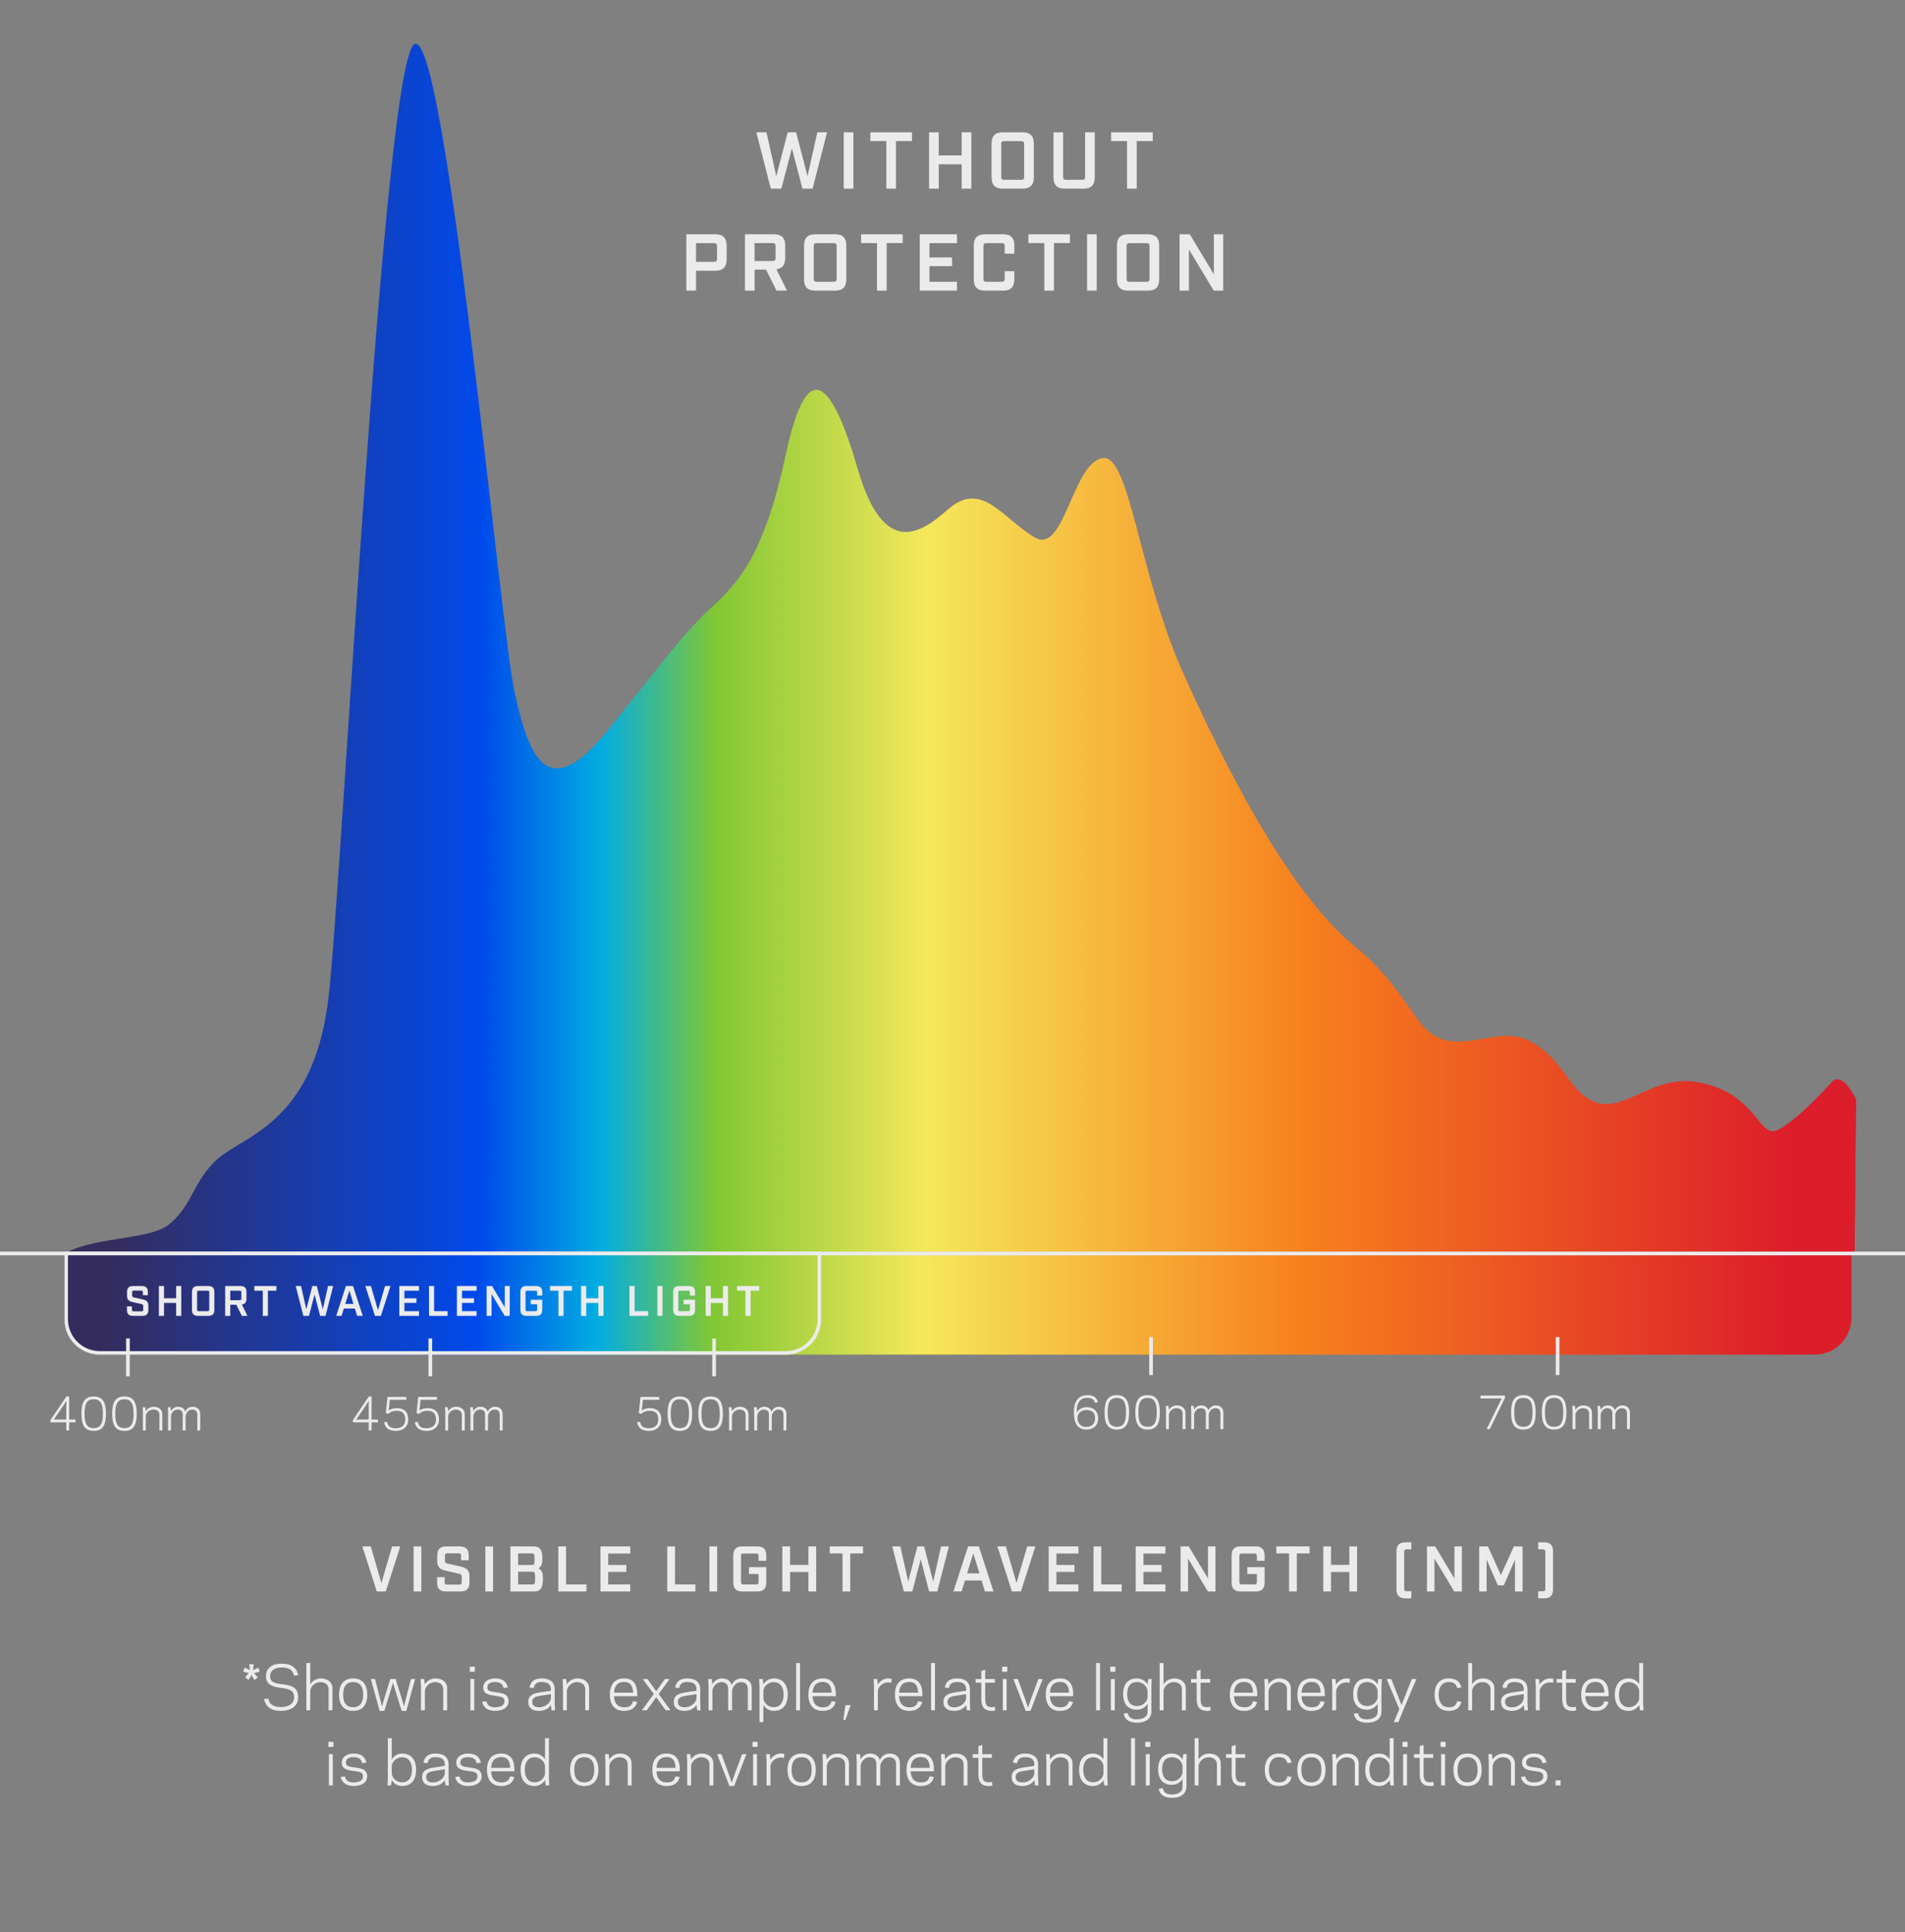
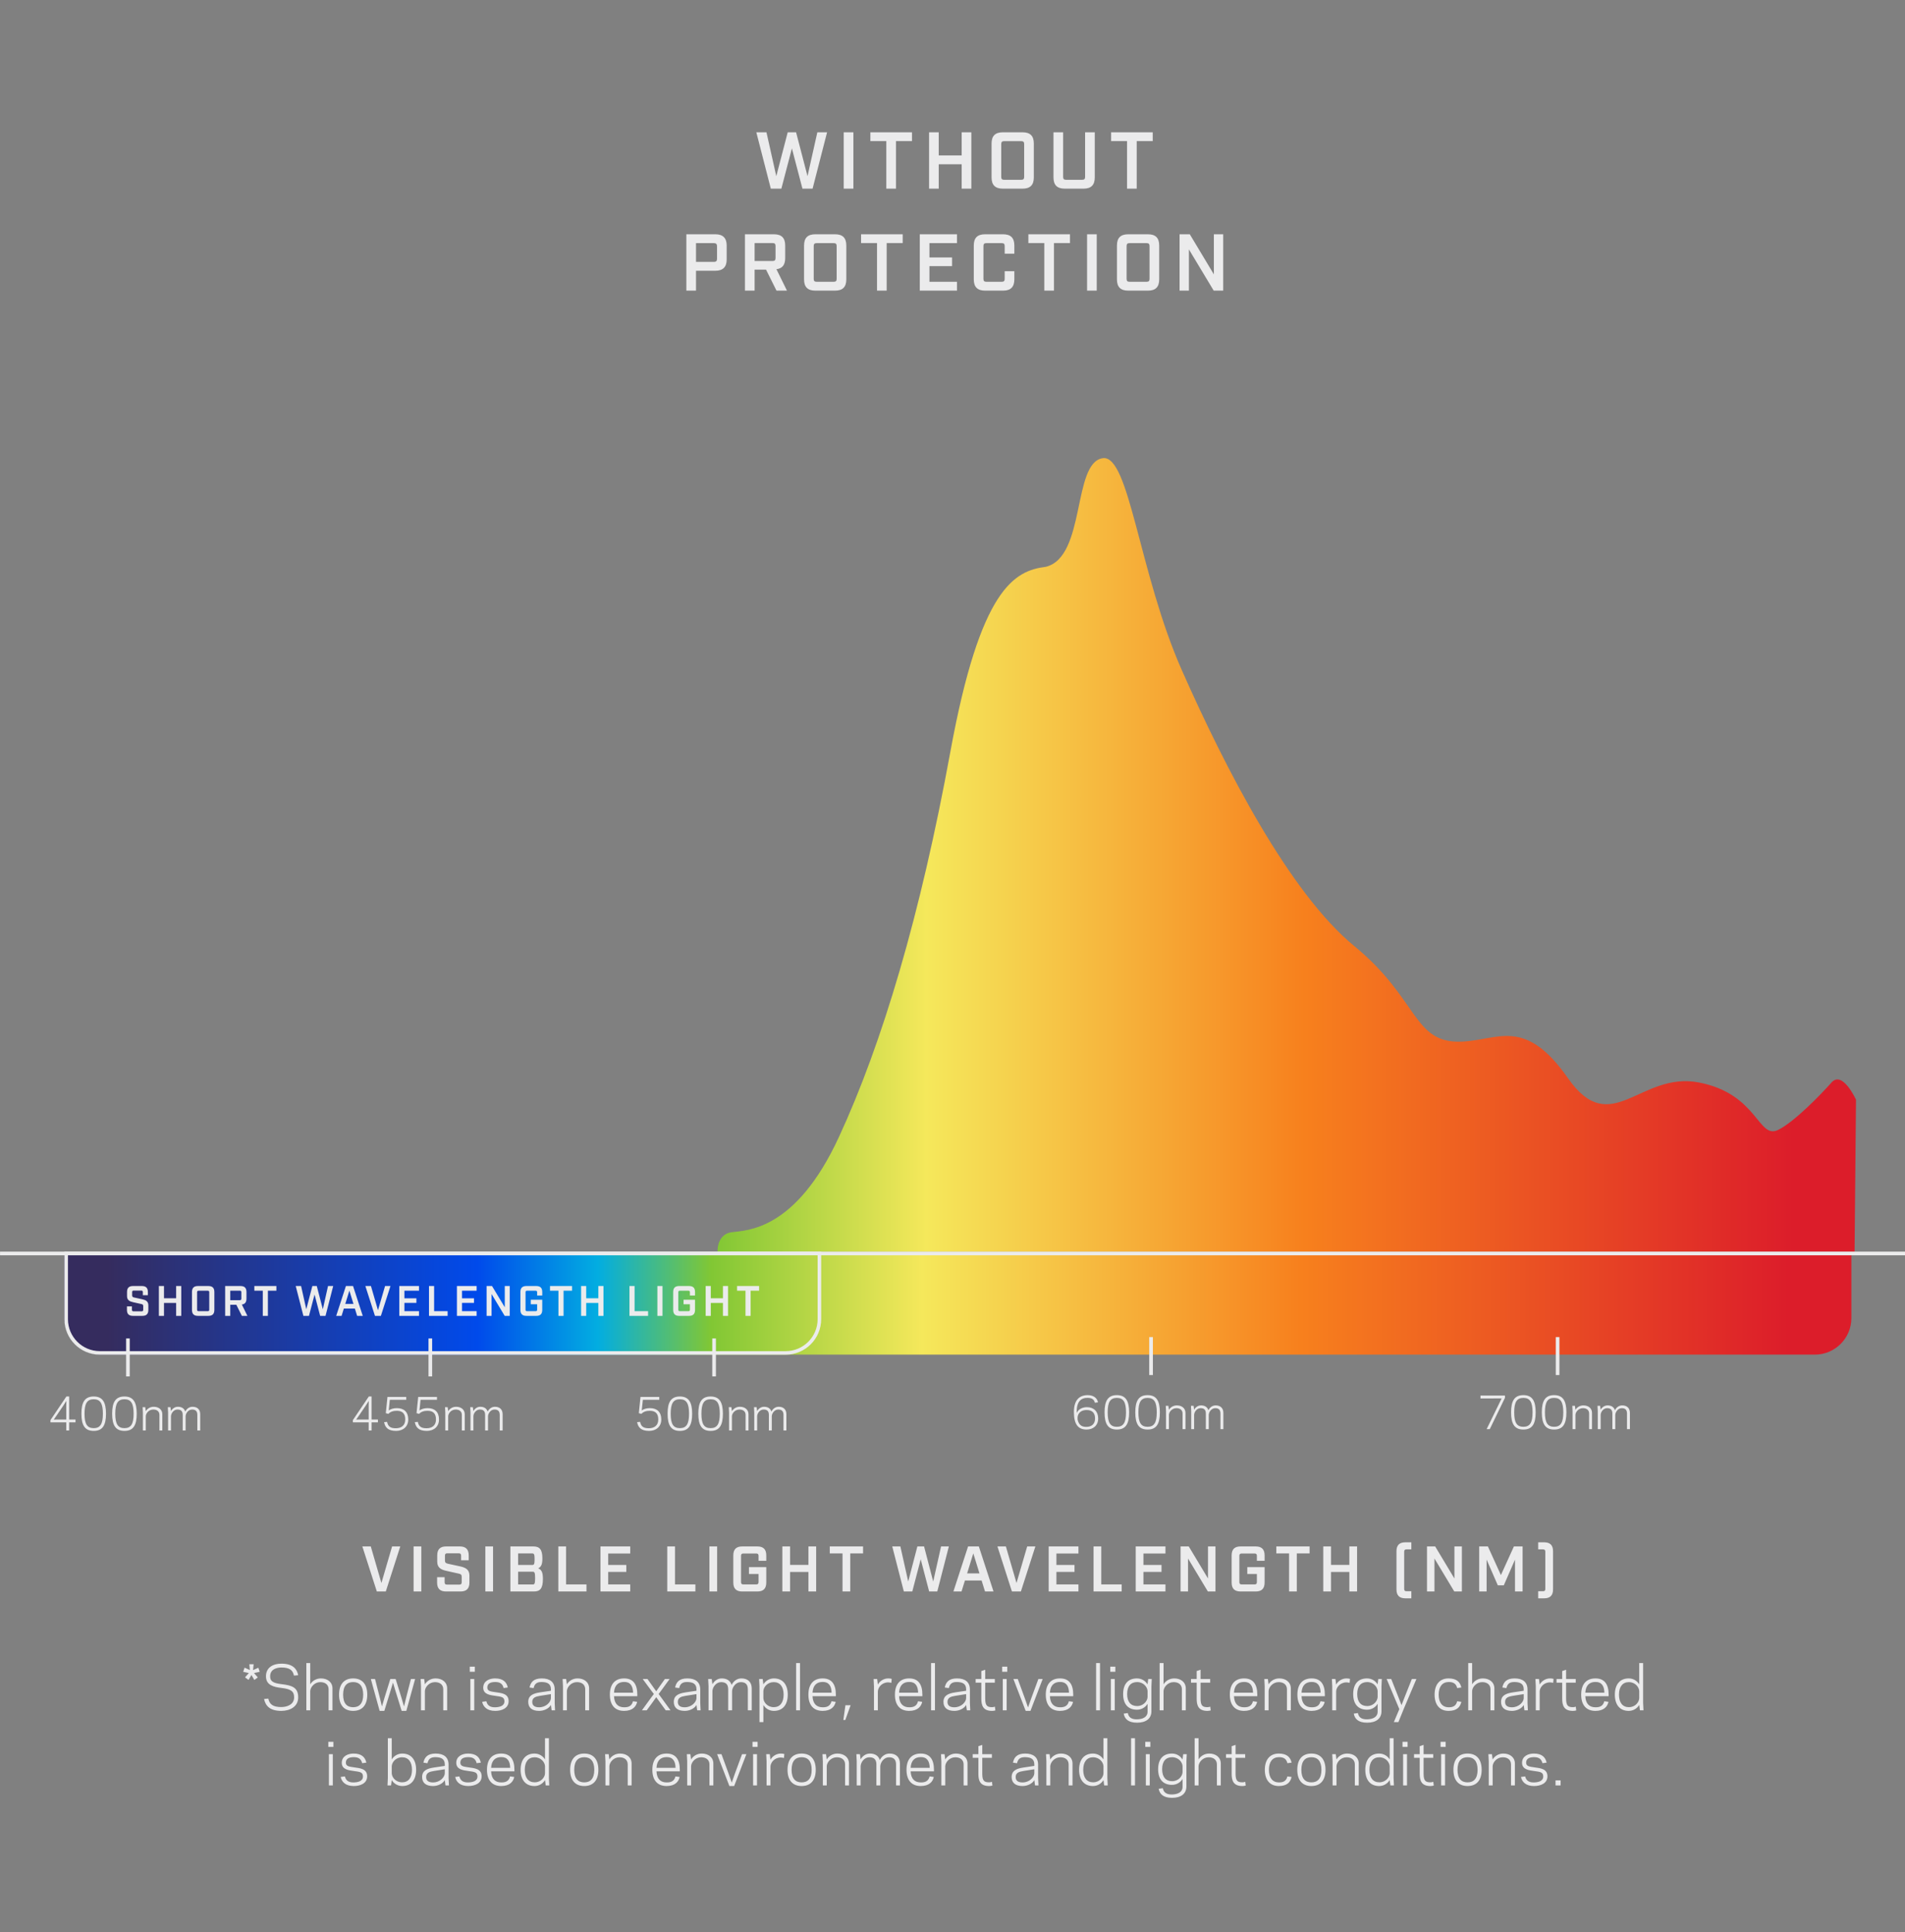
<svg xmlns="http://www.w3.org/2000/svg" fill="none" viewBox="0 0 355 360" height="360" width="355">
  <rect x="0" y="0" width="355" height="360" fill="#808080" stroke="none" />
  <g clip-path="url(#clip0_271_269)">
-     <path fill="url(#paint0_linear_271_269)" d="M31.406 228.197C27.928 230.934 18.236 230.446 12.709 233.21L345.601 233.245L345.869 204.9C345.869 204.9 343.364 199.373 341.307 201.691C339.249 204.009 334.382 209.018 331.377 210.515C327.619 212.387 327.619 203.83 316.616 201.691C305.612 199.552 300.245 212.387 292.194 200.889C284.142 189.39 279.184 193.817 272.348 194.079C263.268 194.427 264.442 186.158 252.365 176.264C240.288 166.37 228.32 143.129 220.269 124.945C212.217 106.761 210.462 84.666 205.508 85.369C199.803 86.178 198.38 103.476 192.811 100.128C186.623 96.409 182.919 89.339 176.533 95.007C171.706 99.29 164.715 104.087 159.884 87.508C155.053 70.929 150.491 65.848 146.465 84.566C142.439 103.285 137.752 108.402 132.651 113.121C127.55 117.841 125 121.471 113.34 135.993C101.68 150.515 98.401 140.35 95.85 128.732C93.3 117.115 83.097 5.659 77.268 8.2C71.438 10.741 63.786 163.585 61.236 185.731C58.685 207.877 47.025 211.145 41.56 215.138C36.094 219.132 36.202 224.424 31.406 228.197Z" />
    <path fill="url(#paint1_linear_271_269)" d="M205.508 85.369C199.803 86.178 202.386 103.773 194.888 105.609C189.064 106.34 182.687 109.546 177.111 140.021C171.534 170.496 164.437 194.318 156.331 211.859C148.225 229.401 139.107 229.211 136.32 229.591C134.091 229.895 133.654 232.154 133.714 233.245H345.601L345.869 204.9C345.869 204.9 343.364 199.374 341.307 201.691C339.249 204.009 334.383 209.018 331.377 210.516C327.619 212.388 327.619 203.83 316.616 201.691C305.613 199.552 300.245 212.388 292.194 200.889C284.142 189.39 279.185 193.817 272.348 194.079C263.268 194.427 264.442 186.158 252.365 176.264C240.288 166.37 228.32 143.129 220.269 124.945C212.217 106.761 210.462 84.666 205.508 85.369Z" />
    <path fill="url(#paint2_linear_271_269)" d="M12 233.575H345.008V245.578C345.008 249.343 341.956 252.395 338.191 252.395H18.817C15.052 252.395 12 249.343 12 245.578V233.575Z" />
    <path stroke-width="0.682" stroke="#EBEBEC" d="M0.007 233.546H355.834" />
    <path fill="#EBEBEC" d="M119.527 263.434L119.045 263.303L119.356 260.276H122.857V260.808H119.797L119.593 262.796C119.961 262.518 120.517 262.362 121.106 262.362C122.448 262.362 123.233 263.098 123.233 264.473C123.233 265.847 122.227 266.608 120.967 266.608C119.437 266.608 118.906 265.929 118.726 264.972L119.29 264.923C119.446 265.741 119.871 266.133 120.967 266.109C121.85 266.092 122.669 265.667 122.669 264.473C122.669 263.303 122.071 262.869 121.106 262.861C120.435 262.853 119.863 263.049 119.527 263.434ZM126.695 266.092C127.922 266.092 128.404 265.307 128.404 263.401C128.404 261.495 127.922 260.71 126.695 260.71C125.468 260.71 124.985 261.495 124.985 263.401C124.985 265.307 125.468 266.092 126.695 266.092ZM126.695 260.194C128.339 260.194 128.985 261.242 128.985 263.401C128.985 265.561 128.347 266.608 126.695 266.608C125.051 266.608 124.404 265.561 124.404 263.401C124.404 261.242 125.042 260.194 126.695 260.194ZM132.422 266.092C133.649 266.092 134.132 265.307 134.132 263.401C134.132 261.495 133.649 260.71 132.422 260.71C131.195 260.71 130.713 261.495 130.713 263.401C130.713 265.307 131.195 266.092 132.422 266.092ZM132.422 260.194C134.067 260.194 134.713 261.242 134.713 263.401C134.713 265.561 134.075 266.608 132.422 266.608C130.778 266.608 130.132 265.561 130.132 263.401C130.132 261.242 130.77 260.194 132.422 260.194ZM136.301 262.19L136.399 262.927C136.686 262.452 137.226 262.109 137.88 262.109C138.78 262.109 139.483 262.616 139.483 263.499V266.526H138.944V263.622C138.944 262.976 138.477 262.624 137.798 262.624C136.988 262.624 136.424 263.311 136.399 263.859V266.526H135.86V263.197L135.811 262.19H136.301ZM140.998 262.19L141.097 262.91C141.367 262.436 141.833 262.109 142.389 262.109C143.084 262.109 143.575 262.419 143.755 263.008C144.066 262.387 144.598 262.109 145.113 262.109C145.988 262.109 146.545 262.599 146.545 263.499V266.526H146.005V263.622C146.005 262.943 145.686 262.624 145.031 262.624C144.336 262.624 143.853 263.311 143.821 263.859V266.526H143.281V263.622C143.281 262.943 142.97 262.624 142.307 262.624C141.604 262.624 141.121 263.311 141.097 263.859V266.526H140.557V263.197L140.508 262.19H140.998Z" />
    <line stroke-width="0.682" stroke="#EBEBEC" y2="256.453" x2="133.072" y1="249.38" x1="133.072" />
    <path fill="#EBEBEC" d="M70.427 265.013H69.241V266.526H68.701V265.013H65.757V264.595L68.726 260.194H69.241V264.489H70.427V265.013ZM68.701 264.489V261.953L68.718 261.012L68.145 261.912L66.959 263.655L66.378 264.497L67.278 264.489H68.701ZM72.376 263.434L71.893 263.303L72.204 260.276H75.705V260.808H72.646L72.441 262.796C72.809 262.518 73.366 262.362 73.955 262.362C75.296 262.362 76.081 263.098 76.081 264.473C76.081 265.847 75.075 266.608 73.816 266.608C72.286 266.608 71.754 265.929 71.574 264.972L72.139 264.923C72.294 265.741 72.719 266.133 73.816 266.109C74.699 266.092 75.517 265.667 75.517 264.473C75.517 263.303 74.92 262.869 73.955 262.861C73.284 262.853 72.711 263.049 72.376 263.434ZM78.103 263.434L77.621 263.303L77.932 260.276H81.433V260.808H78.374L78.169 262.796C78.537 262.518 79.093 262.362 79.682 262.362C81.024 262.362 81.809 263.098 81.809 264.473C81.809 265.847 80.803 266.608 79.543 266.608C78.013 266.608 77.482 265.929 77.302 264.972L77.866 264.923C78.022 265.741 78.447 266.133 79.543 266.109C80.427 266.092 81.245 265.667 81.245 264.473C81.245 263.303 80.647 262.869 79.682 262.861C79.011 262.853 78.439 263.049 78.103 263.434ZM83.422 262.19L83.52 262.927C83.807 262.452 84.347 262.109 85.001 262.109C85.901 262.109 86.604 262.616 86.604 263.499V266.526H86.064V263.622C86.064 262.976 85.598 262.624 84.919 262.624C84.109 262.624 83.545 263.311 83.52 263.859V266.526H82.981V263.197L82.931 262.19H83.422ZM88.119 262.19L88.218 262.91C88.487 262.436 88.954 262.109 89.51 262.109C90.205 262.109 90.696 262.419 90.876 263.008C91.187 262.387 91.719 262.109 92.234 262.109C93.109 262.109 93.665 262.599 93.665 263.499V266.526H93.126V263.622C93.126 262.943 92.806 262.624 92.152 262.624C91.457 262.624 90.974 263.311 90.942 263.859V266.526H90.402V263.622C90.402 262.943 90.091 262.624 89.428 262.624C88.725 262.624 88.242 263.311 88.218 263.859V266.526H87.678V263.197L87.629 262.19H88.119Z" />
    <line stroke-width="0.682" stroke="#EBEBEC" y2="256.453" x2="80.193" y1="249.38" x1="80.193" />
    <path fill="#EBEBEC" d="M14.074 265.013H12.888V266.526H12.348V265.013H9.403V264.595L12.372 260.194H12.888V264.489H14.074V265.013ZM12.348 264.489V261.953L12.364 261.012L11.792 261.912L10.605 263.655L10.025 264.497L10.925 264.489H12.348ZM17.462 266.092C18.689 266.092 19.172 265.307 19.172 263.401C19.172 261.495 18.689 260.71 17.462 260.71C16.235 260.71 15.752 261.495 15.752 263.401C15.752 265.307 16.235 266.092 17.462 266.092ZM17.462 260.194C19.106 260.194 19.753 261.242 19.753 263.401C19.753 265.561 19.114 266.608 17.462 266.608C15.818 266.608 15.172 265.561 15.172 263.401C15.172 261.242 15.81 260.194 17.462 260.194ZM23.19 266.092C24.417 266.092 24.899 265.307 24.899 263.401C24.899 261.495 24.417 260.71 23.19 260.71C21.963 260.71 21.48 261.495 21.48 263.401C21.48 265.307 21.963 266.092 23.19 266.092ZM23.19 260.194C24.834 260.194 25.48 261.242 25.48 263.401C25.48 265.561 24.842 266.608 23.19 266.608C21.546 266.608 20.899 265.561 20.899 263.401C20.899 261.242 21.537 260.194 23.19 260.194ZM27.069 262.19L27.167 262.927C27.453 262.452 27.993 262.109 28.647 262.109C29.547 262.109 30.251 262.616 30.251 263.499V266.526H29.711V263.622C29.711 262.976 29.245 262.624 28.566 262.624C27.756 262.624 27.191 263.311 27.167 263.859V266.526H26.627V263.197L26.578 262.19H27.069ZM31.766 262.19L31.864 262.91C32.134 262.436 32.6 262.109 33.156 262.109C33.852 262.109 34.343 262.419 34.523 263.008C34.833 262.387 35.365 262.109 35.88 262.109C36.756 262.109 37.312 262.599 37.312 263.499V266.526H36.772V263.622C36.772 262.943 36.453 262.624 35.799 262.624C35.103 262.624 34.621 263.311 34.588 263.859V266.526H34.048V263.622C34.048 262.943 33.737 262.624 33.075 262.624C32.371 262.624 31.889 263.311 31.864 263.859V266.526H31.324V263.197L31.275 262.19H31.766Z" />
    <line stroke-width="0.682" stroke="#EBEBEC" y2="256.453" x2="23.839" y1="249.38" x1="23.839" />
    <path fill="#EBEBEC" d="M202.709 260.45C201.465 260.425 200.639 261.096 200.639 263.084C200.639 263.084 200.639 263.149 200.647 263.247C200.974 262.536 201.735 262.184 202.561 262.184C203.821 262.184 204.647 262.986 204.647 264.286C204.647 265.587 203.739 266.356 202.48 266.356C200.835 266.356 200.124 265.284 200.124 263.076C200.124 260.949 201.056 259.943 202.709 259.943C203.919 259.943 204.508 260.621 204.606 261.284L204.026 261.358C203.903 260.785 203.535 260.466 202.709 260.45ZM202.561 262.716C201.498 262.683 200.704 263.28 200.811 264.491C201.04 265.489 201.563 265.873 202.48 265.857C203.363 265.84 204.066 265.382 204.066 264.286C204.066 263.174 203.445 262.74 202.561 262.716ZM208.125 265.84C209.352 265.84 209.835 265.055 209.835 263.149C209.835 261.243 209.352 260.458 208.125 260.458C206.898 260.458 206.416 261.243 206.416 263.149C206.416 265.055 206.898 265.84 208.125 265.84ZM208.125 259.943C209.77 259.943 210.416 260.99 210.416 263.149C210.416 265.309 209.778 266.356 208.125 266.356C206.481 266.356 205.835 265.309 205.835 263.149C205.835 260.99 206.473 259.943 208.125 259.943ZM213.853 265.84C215.08 265.84 215.563 265.055 215.563 263.149C215.563 261.243 215.08 260.458 213.853 260.458C212.626 260.458 212.143 261.243 212.143 263.149C212.143 265.055 212.626 265.84 213.853 265.84ZM213.853 259.943C215.497 259.943 216.143 260.99 216.143 263.149C216.143 265.309 215.505 266.356 213.853 266.356C212.209 266.356 211.563 265.309 211.563 263.149C211.563 260.99 212.201 259.943 213.853 259.943ZM217.732 261.938L217.83 262.675C218.116 262.2 218.656 261.857 219.311 261.857C220.211 261.857 220.914 262.364 220.914 263.247V266.274H220.374V263.37C220.374 262.724 219.908 262.372 219.229 262.372C218.419 262.372 217.855 263.059 217.83 263.607V266.274H217.29V262.945L217.241 261.938H217.732ZM222.429 261.938L222.527 262.658C222.797 262.184 223.264 261.857 223.82 261.857C224.515 261.857 225.006 262.168 225.186 262.756C225.497 262.135 226.028 261.857 226.544 261.857C227.419 261.857 227.975 262.347 227.975 263.247V266.274H227.435V263.37C227.435 262.691 227.116 262.372 226.462 262.372C225.767 262.372 225.284 263.059 225.251 263.607V266.274H224.711V263.37C224.711 262.691 224.401 262.372 223.738 262.372C223.034 262.372 222.552 263.059 222.527 263.607V266.274H221.987V262.945L221.938 261.938H222.429Z" />
    <line stroke-width="0.682" stroke="#EBEBEC" y2="256.201" x2="214.502" y1="249.128" x1="214.502" />
    <path fill="#EBEBEC" d="M277.625 266.274H277.036L279.424 261.39L279.833 260.548L278.222 260.556H275.891V260.024H280.455V260.442L277.625 266.274ZM283.884 265.84C285.111 265.84 285.594 265.055 285.594 263.149C285.594 261.243 285.111 260.458 283.884 260.458C282.657 260.458 282.175 261.243 282.175 263.149C282.175 265.055 282.657 265.84 283.884 265.84ZM283.884 259.943C285.528 259.943 286.175 260.99 286.175 263.149C286.175 265.309 285.537 266.356 283.884 266.356C282.24 266.356 281.594 265.309 281.594 263.149C281.594 260.99 282.232 259.943 283.884 259.943ZM289.612 265.84C290.839 265.84 291.321 265.055 291.321 263.149C291.321 261.243 290.839 260.458 289.612 260.458C288.385 260.458 287.902 261.243 287.902 263.149C287.902 265.055 288.385 265.84 289.612 265.84ZM289.612 259.943C291.256 259.943 291.902 260.99 291.902 263.149C291.902 265.309 291.264 266.356 289.612 266.356C287.968 266.356 287.321 265.309 287.321 263.149C287.321 260.99 287.959 259.943 289.612 259.943ZM293.491 261.938L293.589 262.675C293.875 262.2 294.415 261.857 295.07 261.857C295.969 261.857 296.673 262.364 296.673 263.247V266.274H296.133V263.37C296.133 262.724 295.667 262.372 294.988 262.372C294.178 262.372 293.613 263.059 293.589 263.607V266.274H293.049V262.945L293 261.938H293.491ZM298.188 261.938L298.286 262.658C298.556 262.184 299.022 261.857 299.579 261.857C300.274 261.857 300.765 262.168 300.945 262.756C301.255 262.135 301.787 261.857 302.303 261.857C303.178 261.857 303.734 262.347 303.734 263.247V266.274H303.194V263.37C303.194 262.691 302.875 262.372 302.221 262.372C301.525 262.372 301.043 263.059 301.01 263.607V266.274H300.47V263.37C300.47 262.691 300.159 262.372 299.497 262.372C298.793 262.372 298.311 263.059 298.286 263.607V266.274H297.746V262.945L297.697 261.938H298.188Z" />
    <line stroke-width="0.682" stroke="#EBEBEC" y2="256.201" x2="290.261" y1="249.128" x1="290.261" />
    <path fill="#EBEBEC" d="M46.463 310.083H47.266L47.156 311.172L48.146 310.732L48.399 311.491L47.332 311.722L48.047 312.536L47.398 313.009L46.859 312.085L46.309 312.998L45.66 312.525L46.375 311.722L45.319 311.491L45.572 310.721L46.562 311.161L46.463 310.083ZM52.412 318.773C50.333 318.773 49.464 317.849 49.211 316.551L50.003 316.485C50.223 317.585 50.927 318.058 52.412 318.058C53.501 318.058 54.81 317.596 54.81 316.254C54.81 315.165 54.271 314.703 52.434 314.494C50.971 314.329 49.563 313.966 49.563 312.327C49.563 310.699 50.872 309.973 52.423 309.973C54.502 309.973 55.327 310.886 55.569 312.129L54.777 312.195C54.568 311.139 53.908 310.688 52.423 310.688C51.697 310.688 50.344 310.941 50.344 312.327C50.344 313.163 50.74 313.592 52.456 313.79C54.414 314.021 55.569 314.395 55.569 316.254C55.569 318.003 54.018 318.773 52.412 318.773ZM57.087 318.663V309.863H57.813V313.823C58.198 313.185 58.924 312.723 59.804 312.723C61.014 312.723 61.96 313.405 61.96 314.593V318.663H61.234V314.758C61.234 313.889 60.607 313.416 59.694 313.416C58.605 313.416 57.846 314.34 57.813 315.077V318.663H57.087ZM65.812 318.773C64.195 318.773 63.183 317.772 63.183 315.748C63.183 313.724 64.195 312.723 65.812 312.723C67.429 312.723 68.441 313.724 68.441 315.748C68.441 317.772 67.429 318.773 65.812 318.773ZM65.812 313.405C64.668 313.405 63.942 314.098 63.942 315.748C63.942 317.398 64.668 318.091 65.812 318.091C66.956 318.091 67.682 317.398 67.682 315.748C67.682 314.098 66.956 313.405 65.812 313.405ZM73.706 315.077L73.233 313.504L72.76 315.077L71.616 318.773H70.747L69.108 312.833H69.889L70.769 316.265L71.176 317.948L71.671 316.265L72.738 312.833H73.728L74.795 316.265L75.29 317.948L75.697 316.265L76.577 312.833H77.358L75.719 318.773H74.85L73.706 315.077ZM79.047 312.833L79.179 313.823C79.564 313.185 80.29 312.723 81.17 312.723C82.38 312.723 83.326 313.405 83.326 314.593V318.663H82.6V314.758C82.6 313.889 81.973 313.416 81.06 313.416C79.971 313.416 79.212 314.34 79.179 315.077V318.663H78.453V314.186L78.387 312.833H79.047ZM88.49 310.534V311.48H87.544V310.534H88.49ZM87.654 318.663V312.833H88.38V318.663H87.654ZM92.274 318.102C93.099 318.08 94.001 317.86 94.001 316.991C94.001 316.133 93.352 316.133 92.263 315.968C91.46 315.847 90.052 315.737 90.052 314.461C90.052 313.174 91.24 312.723 92.252 312.723C93.759 312.723 94.419 313.416 94.628 314.417L93.847 314.516C93.682 313.79 93.231 313.372 92.241 313.394C91.614 313.405 90.811 313.559 90.811 314.417C90.811 315.121 91.46 315.154 92.384 315.297C93.396 315.451 94.782 315.517 94.782 316.958C94.782 318.289 93.495 318.773 92.285 318.773C90.734 318.773 90.03 317.981 89.854 317.079L90.635 316.98C90.8 317.673 91.24 318.124 92.274 318.102ZM98.44 317.101C98.44 315.902 99.331 315.517 100.662 315.319L102.664 315.022V314.747C102.664 313.735 102.015 313.416 100.97 313.394C99.98 313.372 99.606 313.79 99.441 314.527L98.682 314.417C98.891 313.416 99.441 312.723 100.97 312.723C102.477 312.723 103.368 313.405 103.368 314.791V317.299L103.434 318.663H102.796L102.664 317.662C102.312 318.322 101.388 318.773 100.475 318.773C99.111 318.773 98.44 318.146 98.44 317.101ZM99.188 317.101C99.188 317.794 99.65 318.102 100.475 318.102C101.718 318.102 102.631 317.167 102.664 316.419V315.649L100.651 315.968C99.837 316.1 99.188 316.287 99.188 317.101ZM105.505 312.833L105.637 313.823C106.022 313.185 106.748 312.723 107.628 312.723C108.838 312.723 109.784 313.405 109.784 314.593V318.663H109.058V314.758C109.058 313.889 108.431 313.416 107.518 313.416C106.429 313.416 105.67 314.34 105.637 315.077V318.663H104.911V314.186L104.845 312.833H105.505ZM116.301 312.723C118.006 312.723 118.765 313.823 118.765 315.737V316.034H114.42C114.486 317.508 115.234 318.102 116.312 318.102C117.346 318.124 117.786 317.673 117.951 316.98L118.732 317.079C118.556 317.981 117.852 318.773 116.301 318.773C114.673 318.773 113.65 317.772 113.65 315.748C113.65 313.724 114.673 312.723 116.301 312.723ZM116.301 313.383C115.234 313.383 114.497 313.977 114.42 315.385H117.973C117.951 314.098 117.434 313.361 116.301 313.383ZM122.288 316.221L121.529 317.288L120.517 318.663H119.626L121.386 316.243L121.848 315.627L121.386 315.022L119.769 312.833H120.66L121.529 314.054L122.288 315.121L123.036 314.054L123.905 312.833H124.785L123.19 315.022L122.739 315.627L123.19 316.243L124.95 318.663H124.059L123.058 317.288L122.288 316.221ZM125.564 317.101C125.564 315.902 126.455 315.517 127.786 315.319L129.788 315.022V314.747C129.788 313.735 129.139 313.416 128.094 313.394C127.104 313.372 126.73 313.79 126.565 314.527L125.806 314.417C126.015 313.416 126.565 312.723 128.094 312.723C129.601 312.723 130.492 313.405 130.492 314.791V317.299L130.558 318.663H129.92L129.788 317.662C129.436 318.322 128.512 318.773 127.599 318.773C126.235 318.773 125.564 318.146 125.564 317.101ZM126.312 317.101C126.312 317.794 126.774 318.102 127.599 318.102C128.842 318.102 129.755 317.167 129.788 316.419V315.649L127.775 315.968C126.961 316.1 126.312 316.287 126.312 317.101ZM132.629 312.833L132.761 313.801C133.124 313.163 133.751 312.723 134.499 312.723C135.434 312.723 136.094 313.141 136.336 313.933C136.754 313.097 137.469 312.723 138.162 312.723C139.339 312.723 140.087 313.383 140.087 314.593V318.663H139.361V314.758C139.361 313.845 138.932 313.416 138.052 313.416C137.117 313.416 136.468 314.34 136.424 315.077V318.663H135.698V314.758C135.698 313.845 135.28 313.416 134.389 313.416C133.443 313.416 132.794 314.34 132.761 315.077V318.663H132.035V314.186L131.969 312.833H132.629ZM142.257 317.673V320.863H141.531V314.197L141.465 312.833H142.125L142.257 313.834C142.642 313.185 143.357 312.723 144.215 312.723C145.843 312.723 146.8 313.834 146.8 315.748C146.8 317.662 145.843 318.773 144.215 318.773C143.357 318.773 142.642 318.311 142.257 317.673ZM146.03 315.748C146.03 314.241 145.337 313.416 144.193 313.416C143.005 313.416 142.29 314.329 142.257 315.077V316.419C142.29 317.156 143.005 318.08 144.193 318.08C145.337 318.08 146.03 317.244 146.03 315.748ZM148.358 318.663V309.863H149.084V318.663H148.358ZM153.297 312.723C155.002 312.723 155.761 313.823 155.761 315.737V316.034H151.416C151.482 317.508 152.23 318.102 153.308 318.102C154.342 318.124 154.782 317.673 154.947 316.98L155.728 317.079C155.552 317.981 154.848 318.773 153.297 318.773C151.669 318.773 150.646 317.772 150.646 315.748C150.646 313.724 151.669 312.723 153.297 312.723ZM153.297 313.383C152.23 313.383 151.493 313.977 151.416 315.385H154.969C154.947 314.098 154.43 313.361 153.297 313.383ZM157.547 317.717H158.515L157.525 320.467H157.162L157.547 317.717ZM166.176 312.811L166.099 313.559C166.011 313.526 165.802 313.46 165.527 313.46C164.339 313.46 163.624 314.384 163.591 315.121V318.663H162.865V314.186L162.799 312.833H163.459L163.591 313.867C163.932 313.24 164.669 312.723 165.527 312.723C165.736 312.723 166.033 312.756 166.176 312.811ZM169.421 312.723C171.126 312.723 171.885 313.823 171.885 315.737V316.034H167.54C167.606 317.508 168.354 318.102 169.432 318.102C170.466 318.124 170.906 317.673 171.071 316.98L171.852 317.079C171.676 317.981 170.972 318.773 169.421 318.773C167.793 318.773 166.77 317.772 166.77 315.748C166.77 313.724 167.793 312.723 169.421 312.723ZM169.421 313.383C168.354 313.383 167.617 313.977 167.54 315.385H171.093C171.071 314.098 170.554 313.361 169.421 313.383ZM173.506 318.663V309.863H174.232V318.663H173.506ZM175.816 317.101C175.816 315.902 176.707 315.517 178.038 315.319L180.04 315.022V314.747C180.04 313.735 179.391 313.416 178.346 313.394C177.356 313.372 176.982 313.79 176.817 314.527L176.058 314.417C176.267 313.416 176.817 312.723 178.346 312.723C179.853 312.723 180.744 313.405 180.744 314.791V317.299L180.81 318.663H180.172L180.04 317.662C179.688 318.322 178.764 318.773 177.851 318.773C176.487 318.773 175.816 318.146 175.816 317.101ZM176.564 317.101C176.564 317.794 177.026 318.102 177.851 318.102C179.094 318.102 180.007 317.167 180.04 316.419V315.649L178.027 315.968C177.213 316.1 176.564 316.287 176.564 317.101ZM181.814 313.515V312.833H182.87V311.348L183.596 311.106V312.833H185.389V313.515H183.596V316.485C183.596 317.816 183.981 318.08 184.861 318.08C185.125 318.08 185.312 318.014 185.4 317.981L185.488 318.685C185.334 318.74 185.07 318.773 184.861 318.773C183.134 318.773 182.87 317.684 182.87 316.485V313.515H181.814ZM187.705 310.534V311.48H186.759V310.534H187.705ZM186.869 318.663V312.833H187.595V318.663H186.869ZM194.305 312.833L192.028 318.773H191.137L188.849 312.833H189.663L190.939 316.32L191.577 318.135L192.215 316.32L193.502 312.833H194.305ZM197.533 312.723C199.238 312.723 199.997 313.823 199.997 315.737V316.034H195.652C195.718 317.508 196.466 318.102 197.544 318.102C198.578 318.124 199.018 317.673 199.183 316.98L199.964 317.079C199.788 317.981 199.084 318.773 197.533 318.773C195.905 318.773 194.882 317.772 194.882 315.748C194.882 313.724 195.905 312.723 197.533 312.723ZM197.533 313.383C196.466 313.383 195.729 313.977 195.652 315.385H199.205C199.183 314.098 198.666 313.361 197.533 313.383ZM204.26 318.663V309.863H204.986V318.663H204.26ZM207.846 310.534V311.48H206.9V310.534H207.846ZM207.01 318.663V312.833H207.736V318.663H207.01ZM211.883 320.346C212.961 320.324 213.852 319.928 213.852 318.916V317.453C213.467 318.091 212.741 318.553 211.883 318.553C210.255 318.553 209.298 317.552 209.298 315.638C209.298 313.724 210.255 312.723 211.883 312.723C212.741 312.723 213.456 313.185 213.841 313.834L213.973 312.833H214.633L214.567 314.197V318.839C214.567 320.225 213.544 320.973 211.883 320.973C210.178 320.973 209.551 320.181 209.408 319.279L210.178 319.18C210.299 319.873 210.75 320.368 211.883 320.346ZM210.046 315.638C210.046 317.134 210.761 317.871 211.905 317.871C213.093 317.871 213.819 316.936 213.852 316.199V315.077C213.819 314.329 213.093 313.405 211.905 313.405C210.761 313.405 210.046 314.131 210.046 315.638ZM216.103 318.663V309.863H216.829V313.823C217.214 313.185 217.94 312.723 218.82 312.723C220.03 312.723 220.976 313.405 220.976 314.593V318.663H220.25V314.758C220.25 313.889 219.623 313.416 218.71 313.416C217.621 313.416 216.862 314.34 216.829 315.077V318.663H216.103ZM221.947 313.515V312.833H223.003V311.348L223.729 311.106V312.833H225.522V313.515H223.729V316.485C223.729 317.816 224.114 318.08 224.994 318.08C225.258 318.08 225.445 318.014 225.533 317.981L225.621 318.685C225.467 318.74 225.203 318.773 224.994 318.773C223.267 318.773 223.003 317.684 223.003 316.485V313.515H221.947ZM231.833 312.723C233.538 312.723 234.297 313.823 234.297 315.737V316.034H229.952C230.018 317.508 230.766 318.102 231.844 318.102C232.878 318.124 233.318 317.673 233.483 316.98L234.264 317.079C234.088 317.981 233.384 318.773 231.833 318.773C230.205 318.773 229.182 317.772 229.182 315.748C229.182 313.724 230.205 312.723 231.833 312.723ZM231.833 313.383C230.766 313.383 230.029 313.977 229.952 315.385H233.505C233.483 314.098 232.966 313.361 231.833 313.383ZM236.27 312.833L236.402 313.823C236.787 313.185 237.513 312.723 238.393 312.723C239.603 312.723 240.549 313.405 240.549 314.593V318.663H239.823V314.758C239.823 313.889 239.196 313.416 238.283 313.416C237.194 313.416 236.435 314.34 236.402 315.077V318.663H235.676V314.186L235.61 312.833H236.27ZM244.423 312.723C246.128 312.723 246.887 313.823 246.887 315.737V316.034H242.542C242.608 317.508 243.356 318.102 244.434 318.102C245.468 318.124 245.908 317.673 246.073 316.98L246.854 317.079C246.678 317.981 245.974 318.773 244.423 318.773C242.795 318.773 241.772 317.772 241.772 315.748C241.772 313.724 242.795 312.723 244.423 312.723ZM244.423 313.383C243.356 313.383 242.619 313.977 242.542 315.385H246.095C246.073 314.098 245.556 313.361 244.423 313.383ZM251.577 312.811L251.5 313.559C251.412 313.526 251.203 313.46 250.928 313.46C249.74 313.46 249.025 314.384 248.992 315.121V318.663H248.266V314.186L248.2 312.833H248.86L248.992 313.867C249.333 313.24 250.07 312.723 250.928 312.723C251.137 312.723 251.434 312.756 251.577 312.811ZM254.756 320.346C255.834 320.324 256.725 319.928 256.725 318.916V317.453C256.34 318.091 255.614 318.553 254.756 318.553C253.128 318.553 252.171 317.552 252.171 315.638C252.171 313.724 253.128 312.723 254.756 312.723C255.614 312.723 256.329 313.185 256.714 313.834L256.846 312.833H257.506L257.44 314.197V318.839C257.44 320.225 256.417 320.973 254.756 320.973C253.051 320.973 252.424 320.181 252.281 319.279L253.051 319.18C253.172 319.873 253.623 320.368 254.756 320.346ZM252.919 315.638C252.919 317.134 253.634 317.871 254.778 317.871C255.966 317.871 256.692 316.936 256.725 316.199V315.077C256.692 314.329 255.966 313.405 254.778 313.405C253.634 313.405 252.919 314.131 252.919 315.638ZM263.948 312.833L261.649 318.267L260.593 320.863H259.746L260.769 318.443L258.404 312.833H259.262L260.527 316.034L261.176 317.706L261.825 316.034L263.101 312.833H263.948ZM268.098 315.748C268.098 317.244 268.78 318.08 269.935 318.102C270.925 318.124 271.376 317.706 271.541 316.98L272.322 317.079C272.113 318.08 271.453 318.773 269.946 318.773C268.307 318.773 267.339 317.662 267.339 315.748C267.339 313.834 268.307 312.723 269.946 312.723C271.453 312.723 272.113 313.416 272.322 314.417L271.541 314.516C271.376 313.79 270.925 313.372 269.935 313.394C268.78 313.416 268.098 314.252 268.098 315.748ZM273.606 318.663V309.863H274.332V313.823C274.717 313.185 275.443 312.723 276.323 312.723C277.533 312.723 278.479 313.405 278.479 314.593V318.663H277.753V314.758C277.753 313.889 277.126 313.416 276.213 313.416C275.124 313.416 274.365 314.34 274.332 315.077V318.663H273.606ZM279.725 317.101C279.725 315.902 280.616 315.517 281.947 315.319L283.949 315.022V314.747C283.949 313.735 283.3 313.416 282.255 313.394C281.265 313.372 280.891 313.79 280.726 314.527L279.967 314.417C280.176 313.416 280.726 312.723 282.255 312.723C283.762 312.723 284.653 313.405 284.653 314.791V317.299L284.719 318.663H284.081L283.949 317.662C283.597 318.322 282.673 318.773 281.76 318.773C280.396 318.773 279.725 318.146 279.725 317.101ZM280.473 317.101C280.473 317.794 280.935 318.102 281.76 318.102C283.003 318.102 283.916 317.167 283.949 316.419V315.649L281.936 315.968C281.122 316.1 280.473 316.287 280.473 317.101ZM289.507 312.811L289.43 313.559C289.342 313.526 289.133 313.46 288.858 313.46C287.67 313.46 286.955 314.384 286.922 315.121V318.663H286.196V314.186L286.13 312.833H286.79L286.922 313.867C287.263 313.24 288 312.723 288.858 312.723C289.067 312.723 289.364 312.756 289.507 312.811ZM290.063 313.515V312.833H291.119V311.348L291.845 311.106V312.833H293.638V313.515H291.845V316.485C291.845 317.816 292.23 318.08 293.11 318.08C293.374 318.08 293.561 318.014 293.649 317.981L293.737 318.685C293.583 318.74 293.319 318.773 293.11 318.773C291.383 318.773 291.119 317.684 291.119 316.485V313.515H290.063ZM297.307 312.723C299.012 312.723 299.771 313.823 299.771 315.737V316.034H295.426C295.492 317.508 296.24 318.102 297.318 318.102C298.352 318.124 298.792 317.673 298.957 316.98L299.738 317.079C299.562 317.981 298.858 318.773 297.307 318.773C295.679 318.773 294.656 317.772 294.656 315.748C294.656 313.724 295.679 312.723 297.307 312.723ZM297.307 313.383C296.24 313.383 295.503 313.977 295.426 315.385H298.979C298.957 314.098 298.44 313.361 297.307 313.383ZM305.472 313.823V309.863H306.198V317.299L306.264 318.663H305.604L305.472 317.662C305.087 318.311 304.372 318.773 303.514 318.773C301.886 318.773 300.929 317.662 300.929 315.748C300.929 313.834 301.886 312.723 303.514 312.723C304.372 312.723 305.087 313.185 305.472 313.823ZM301.699 315.748C301.699 317.255 302.392 318.08 303.536 318.08C304.724 318.08 305.439 317.167 305.472 316.419V315.077C305.439 314.34 304.724 313.416 303.536 313.416C302.392 313.416 301.699 314.252 301.699 315.748ZM62.129 324.534V325.48H61.183V324.534H62.129ZM61.293 332.663V326.833H62.019V332.663H61.293ZM65.913 332.102C66.738 332.08 67.64 331.86 67.64 330.991C67.64 330.133 66.991 330.133 65.902 329.968C65.099 329.847 63.691 329.737 63.691 328.461C63.691 327.174 64.879 326.723 65.891 326.723C67.398 326.723 68.058 327.416 68.267 328.417L67.486 328.516C67.321 327.79 66.87 327.372 65.88 327.394C65.253 327.405 64.45 327.559 64.45 328.417C64.45 329.121 65.099 329.154 66.023 329.297C67.035 329.451 68.421 329.517 68.421 330.958C68.421 332.289 67.134 332.773 65.924 332.773C64.373 332.773 63.669 331.981 63.493 331.079L64.274 330.98C64.439 331.673 64.879 332.124 65.913 332.102ZM73.002 323.863V327.823C73.387 327.185 74.102 326.723 74.96 326.723C76.588 326.723 77.545 327.834 77.545 329.748C77.545 331.662 76.588 332.773 74.96 332.773C74.102 332.773 73.387 332.311 73.002 331.662L72.87 332.663H72.21L72.276 331.299V323.863H73.002ZM76.775 329.748C76.775 328.252 76.082 327.416 74.938 327.416C73.75 327.416 73.035 328.34 73.002 329.077V330.419C73.035 331.167 73.75 332.08 74.938 332.08C76.082 332.08 76.775 331.255 76.775 329.748ZM78.663 331.101C78.663 329.902 79.554 329.517 80.885 329.319L82.887 329.022V328.747C82.887 327.735 82.238 327.416 81.193 327.394C80.203 327.372 79.829 327.79 79.664 328.527L78.905 328.417C79.114 327.416 79.664 326.723 81.193 326.723C82.7 326.723 83.591 327.405 83.591 328.791V331.299L83.657 332.663H83.019L82.887 331.662C82.535 332.322 81.611 332.773 80.698 332.773C79.334 332.773 78.663 332.146 78.663 331.101ZM79.411 331.101C79.411 331.794 79.873 332.102 80.698 332.102C81.941 332.102 82.854 331.167 82.887 330.419V329.649L80.874 329.968C80.06 330.1 79.411 330.287 79.411 331.101ZM87.247 332.102C88.072 332.08 88.974 331.86 88.974 330.991C88.974 330.133 88.325 330.133 87.236 329.968C86.433 329.847 85.025 329.737 85.025 328.461C85.025 327.174 86.213 326.723 87.225 326.723C88.732 326.723 89.392 327.416 89.601 328.417L88.82 328.516C88.655 327.79 88.204 327.372 87.214 327.394C86.587 327.405 85.784 327.559 85.784 328.417C85.784 329.121 86.433 329.154 87.357 329.297C88.369 329.451 89.755 329.517 89.755 330.958C89.755 332.289 88.468 332.773 87.258 332.773C85.707 332.773 85.003 331.981 84.827 331.079L85.608 330.98C85.773 331.673 86.213 332.124 87.247 332.102ZM93.399 326.723C95.104 326.723 95.863 327.823 95.863 329.737V330.034H91.518C91.584 331.508 92.332 332.102 93.41 332.102C94.444 332.124 94.884 331.673 95.049 330.98L95.83 331.079C95.654 331.981 94.95 332.773 93.399 332.773C91.771 332.773 90.748 331.772 90.748 329.748C90.748 327.724 91.771 326.723 93.399 326.723ZM93.399 327.383C92.332 327.383 91.595 327.977 91.518 329.385H95.071C95.049 328.098 94.532 327.361 93.399 327.383ZM101.564 327.823V323.863H102.29V331.299L102.356 332.663H101.696L101.564 331.662C101.179 332.311 100.464 332.773 99.606 332.773C97.978 332.773 97.021 331.662 97.021 329.748C97.021 327.834 97.978 326.723 99.606 326.723C100.464 326.723 101.179 327.185 101.564 327.823ZM97.791 329.748C97.791 331.255 98.484 332.08 99.628 332.08C100.816 332.08 101.531 331.167 101.564 330.419V329.077C101.531 328.34 100.816 327.416 99.628 327.416C98.484 327.416 97.791 328.252 97.791 329.748ZM108.878 332.773C107.261 332.773 106.249 331.772 106.249 329.748C106.249 327.724 107.261 326.723 108.878 326.723C110.495 326.723 111.507 327.724 111.507 329.748C111.507 331.772 110.495 332.773 108.878 332.773ZM108.878 327.405C107.734 327.405 107.008 328.098 107.008 329.748C107.008 331.398 107.734 332.091 108.878 332.091C110.022 332.091 110.748 331.398 110.748 329.748C110.748 328.098 110.022 327.405 108.878 327.405ZM113.422 326.833L113.554 327.823C113.939 327.185 114.665 326.723 115.545 326.723C116.755 326.723 117.701 327.405 117.701 328.593V332.663H116.975V328.758C116.975 327.889 116.348 327.416 115.435 327.416C114.346 327.416 113.587 328.34 113.554 329.077V332.663H112.828V328.186L112.762 326.833H113.422ZM124.218 326.723C125.923 326.723 126.682 327.823 126.682 329.737V330.034H122.337C122.403 331.508 123.151 332.102 124.229 332.102C125.263 332.124 125.703 331.673 125.868 330.98L126.649 331.079C126.473 331.981 125.769 332.773 124.218 332.773C122.59 332.773 121.567 331.772 121.567 329.748C121.567 327.724 122.59 326.723 124.218 326.723ZM124.218 327.383C123.151 327.383 122.414 327.977 122.337 329.385H125.89C125.868 328.098 125.351 327.361 124.218 327.383ZM128.654 326.833L128.786 327.823C129.171 327.185 129.897 326.723 130.777 326.723C131.987 326.723 132.933 327.405 132.933 328.593V332.663H132.207V328.758C132.207 327.889 131.58 327.416 130.667 327.416C129.578 327.416 128.819 328.34 128.786 329.077V332.663H128.06V328.186L127.994 326.833H128.654ZM139.09 326.833L136.813 332.773H135.922L133.634 326.833H134.448L135.724 330.32L136.362 332.135L137 330.32L138.287 326.833H139.09ZM141.18 324.534V325.48H140.234V324.534H141.18ZM140.344 332.663V326.833H141.07V332.663H140.344ZM146.163 326.811L146.086 327.559C145.998 327.526 145.789 327.46 145.514 327.46C144.326 327.46 143.611 328.384 143.578 329.121V332.663H142.852V328.186L142.786 326.833H143.446L143.578 327.867C143.919 327.24 144.656 326.723 145.514 326.723C145.723 326.723 146.02 326.756 146.163 326.811ZM149.386 332.773C147.769 332.773 146.757 331.772 146.757 329.748C146.757 327.724 147.769 326.723 149.386 326.723C151.003 326.723 152.015 327.724 152.015 329.748C152.015 331.772 151.003 332.773 149.386 332.773ZM149.386 327.405C148.242 327.405 147.516 328.098 147.516 329.748C147.516 331.398 148.242 332.091 149.386 332.091C150.53 332.091 151.256 331.398 151.256 329.748C151.256 328.098 150.53 327.405 149.386 327.405ZM153.931 326.833L154.063 327.823C154.448 327.185 155.174 326.723 156.054 326.723C157.264 326.723 158.21 327.405 158.21 328.593V332.663H157.484V328.758C157.484 327.889 156.857 327.416 155.944 327.416C154.855 327.416 154.096 328.34 154.063 329.077V332.663H153.337V328.186L153.271 326.833H153.931ZM160.247 326.833L160.379 327.801C160.742 327.163 161.369 326.723 162.117 326.723C163.052 326.723 163.712 327.141 163.954 327.933C164.372 327.097 165.087 326.723 165.78 326.723C166.957 326.723 167.705 327.383 167.705 328.593V332.663H166.979V328.758C166.979 327.845 166.55 327.416 165.67 327.416C164.735 327.416 164.086 328.34 164.042 329.077V332.663H163.316V328.758C163.316 327.845 162.898 327.416 162.007 327.416C161.061 327.416 160.412 328.34 160.379 329.077V332.663H159.653V328.186L159.587 326.833H160.247ZM171.58 326.723C173.285 326.723 174.044 327.823 174.044 329.737V330.034H169.699C169.765 331.508 170.513 332.102 171.591 332.102C172.625 332.124 173.065 331.673 173.23 330.98L174.011 331.079C173.835 331.981 173.131 332.773 171.58 332.773C169.952 332.773 168.929 331.772 168.929 329.748C168.929 327.724 169.952 326.723 171.58 326.723ZM171.58 327.383C170.513 327.383 169.776 327.977 169.699 329.385H173.252C173.23 328.098 172.713 327.361 171.58 327.383ZM176.017 326.833L176.149 327.823C176.534 327.185 177.26 326.723 178.14 326.723C179.35 326.723 180.296 327.405 180.296 328.593V332.663H179.57V328.758C179.57 327.889 178.943 327.416 178.03 327.416C176.941 327.416 176.182 328.34 176.149 329.077V332.663H175.423V328.186L175.357 326.833H176.017ZM181.266 327.515V326.833H182.322V325.348L183.048 325.106V326.833H184.841V327.515H183.048V330.485C183.048 331.816 183.433 332.08 184.313 332.08C184.577 332.08 184.764 332.014 184.852 331.981L184.94 332.685C184.786 332.74 184.522 332.773 184.313 332.773C182.586 332.773 182.322 331.684 182.322 330.485V327.515H181.266ZM188.524 331.101C188.524 329.902 189.415 329.517 190.746 329.319L192.748 329.022V328.747C192.748 327.735 192.099 327.416 191.054 327.394C190.064 327.372 189.69 327.79 189.525 328.527L188.766 328.417C188.975 327.416 189.525 326.723 191.054 326.723C192.561 326.723 193.452 327.405 193.452 328.791V331.299L193.518 332.663H192.88L192.748 331.662C192.396 332.322 191.472 332.773 190.559 332.773C189.195 332.773 188.524 332.146 188.524 331.101ZM189.272 331.101C189.272 331.794 189.734 332.102 190.559 332.102C191.802 332.102 192.715 331.167 192.748 330.419V329.649L190.735 329.968C189.921 330.1 189.272 330.287 189.272 331.101ZM195.589 326.833L195.721 327.823C196.106 327.185 196.832 326.723 197.712 326.723C198.922 326.723 199.868 327.405 199.868 328.593V332.663H199.142V328.758C199.142 327.889 198.515 327.416 197.602 327.416C196.513 327.416 195.754 328.34 195.721 329.077V332.663H194.995V328.186L194.929 326.833H195.589ZM205.634 327.823V323.863H206.36V331.299L206.426 332.663H205.766L205.634 331.662C205.249 332.311 204.534 332.773 203.676 332.773C202.048 332.773 201.091 331.662 201.091 329.748C201.091 327.834 202.048 326.723 203.676 326.723C204.534 326.723 205.249 327.185 205.634 327.823ZM201.861 329.748C201.861 331.255 202.554 332.08 203.698 332.08C204.886 332.08 205.601 331.167 205.634 330.419V329.077C205.601 328.34 204.886 327.416 203.698 327.416C202.554 327.416 201.861 328.252 201.861 329.748ZM210.781 332.663V323.863H211.507V332.663H210.781ZM214.367 324.534V325.48H213.421V324.534H214.367ZM213.531 332.663V326.833H214.257V332.663H213.531ZM218.404 334.346C219.482 334.324 220.373 333.928 220.373 332.916V331.453C219.988 332.091 219.262 332.553 218.404 332.553C216.776 332.553 215.819 331.552 215.819 329.638C215.819 327.724 216.776 326.723 218.404 326.723C219.262 326.723 219.977 327.185 220.362 327.834L220.494 326.833H221.154L221.088 328.197V332.839C221.088 334.225 220.065 334.973 218.404 334.973C216.699 334.973 216.072 334.181 215.929 333.279L216.699 333.18C216.82 333.873 217.271 334.368 218.404 334.346ZM216.567 329.638C216.567 331.134 217.282 331.871 218.426 331.871C219.614 331.871 220.34 330.936 220.373 330.199V329.077C220.34 328.329 219.614 327.405 218.426 327.405C217.282 327.405 216.567 328.131 216.567 329.638ZM222.624 332.663V323.863H223.35V327.823C223.735 327.185 224.461 326.723 225.341 326.723C226.551 326.723 227.497 327.405 227.497 328.593V332.663H226.771V328.758C226.771 327.889 226.144 327.416 225.231 327.416C224.142 327.416 223.383 328.34 223.35 329.077V332.663H222.624ZM228.467 327.515V326.833H229.523V325.348L230.249 325.106V326.833H232.042V327.515H230.249V330.485C230.249 331.816 230.634 332.08 231.514 332.08C231.778 332.08 231.965 332.014 232.053 331.981L232.141 332.685C231.987 332.74 231.723 332.773 231.514 332.773C229.787 332.773 229.523 331.684 229.523 330.485V327.515H228.467ZM236.462 329.748C236.462 331.244 237.144 332.08 238.299 332.102C239.289 332.124 239.74 331.706 239.905 330.98L240.686 331.079C240.477 332.08 239.817 332.773 238.31 332.773C236.671 332.773 235.703 331.662 235.703 329.748C235.703 327.834 236.671 326.723 238.31 326.723C239.817 326.723 240.477 327.416 240.686 328.417L239.905 328.516C239.74 327.79 239.289 327.372 238.299 327.394C237.144 327.416 236.462 328.252 236.462 329.748ZM244.38 332.773C242.763 332.773 241.751 331.772 241.751 329.748C241.751 327.724 242.763 326.723 244.38 326.723C245.997 326.723 247.009 327.724 247.009 329.748C247.009 331.772 245.997 332.773 244.38 332.773ZM244.38 327.405C243.236 327.405 242.51 328.098 242.51 329.748C242.51 331.398 243.236 332.091 244.38 332.091C245.524 332.091 246.25 331.398 246.25 329.748C246.25 328.098 245.524 327.405 244.38 327.405ZM248.924 326.833L249.056 327.823C249.441 327.185 250.167 326.723 251.047 326.723C252.257 326.723 253.203 327.405 253.203 328.593V332.663H252.477V328.758C252.477 327.889 251.85 327.416 250.937 327.416C249.848 327.416 249.089 328.34 249.056 329.077V332.663H248.33V328.186L248.264 326.833H248.924ZM258.969 327.823V323.863H259.695V331.299L259.761 332.663H259.101L258.969 331.662C258.584 332.311 257.869 332.773 257.011 332.773C255.383 332.773 254.426 331.662 254.426 329.748C254.426 327.834 255.383 326.723 257.011 326.723C257.869 326.723 258.584 327.185 258.969 327.823ZM255.196 329.748C255.196 331.255 255.889 332.08 257.033 332.08C258.221 332.08 258.936 331.167 258.969 330.419V329.077C258.936 328.34 258.221 327.416 257.033 327.416C255.889 327.416 255.196 328.252 255.196 329.748ZM262.309 324.534V325.48H261.363V324.534H262.309ZM261.473 332.663V326.833H262.199V332.663H261.473ZM263.508 327.515V326.833H264.564V325.348L265.29 325.106V326.833H267.083V327.515H265.29V330.485C265.29 331.816 265.675 332.08 266.555 332.08C266.819 332.08 267.006 332.014 267.094 331.981L267.182 332.685C267.028 332.74 266.764 332.773 266.555 332.773C264.828 332.773 264.564 331.684 264.564 330.485V327.515H263.508ZM269.399 324.534V325.48H268.453V324.534H269.399ZM268.563 332.663V326.833H269.289V332.663H268.563ZM273.48 332.773C271.863 332.773 270.851 331.772 270.851 329.748C270.851 327.724 271.863 326.723 273.48 326.723C275.097 326.723 276.109 327.724 276.109 329.748C276.109 331.772 275.097 332.773 273.48 332.773ZM273.48 327.405C272.336 327.405 271.61 328.098 271.61 329.748C271.61 331.398 272.336 332.091 273.48 332.091C274.624 332.091 275.35 331.398 275.35 329.748C275.35 328.098 274.624 327.405 273.48 327.405ZM278.025 326.833L278.157 327.823C278.542 327.185 279.268 326.723 280.148 326.723C281.358 326.723 282.304 327.405 282.304 328.593V332.663H281.578V328.758C281.578 327.889 280.951 327.416 280.038 327.416C278.949 327.416 278.19 328.34 278.157 329.077V332.663H277.431V328.186L277.365 326.833H278.025ZM285.859 332.102C286.684 332.08 287.586 331.86 287.586 330.991C287.586 330.133 286.937 330.133 285.848 329.968C285.045 329.847 283.637 329.737 283.637 328.461C283.637 327.174 284.825 326.723 285.837 326.723C287.344 326.723 288.004 327.416 288.213 328.417L287.432 328.516C287.267 327.79 286.816 327.372 285.826 327.394C285.199 327.405 284.396 327.559 284.396 328.417C284.396 329.121 285.045 329.154 285.969 329.297C286.981 329.451 288.367 329.517 288.367 330.958C288.367 332.289 287.08 332.773 285.87 332.773C284.319 332.773 283.615 331.981 283.439 331.079L284.22 330.98C284.385 331.673 284.825 332.124 285.859 332.102ZM290.823 331.717V332.663H289.877V331.717H290.823Z" />
    <path fill="#EBEBEC" d="M74.592 288.129L71.892 296.529H70.224L67.524 288.129H69.096L71.076 294.945L73.068 288.129H74.592ZM77.073 296.529V288.129H78.513V296.529H77.073ZM85.93 290.709V289.869C85.93 289.533 85.81 289.413 85.486 289.413H83.362C83.038 289.413 82.918 289.533 82.918 289.869V290.757C82.918 291.141 83.074 291.261 83.482 291.357L85.75 291.849C86.77 292.077 87.478 292.437 87.478 293.577V294.849C87.478 295.989 86.938 296.529 85.798 296.529H83.134C81.994 296.529 81.454 295.989 81.454 294.849V293.865H82.858V294.789C82.858 295.125 82.978 295.245 83.314 295.245H85.594C85.918 295.245 86.038 295.125 86.038 294.789V293.781C86.038 293.397 85.882 293.277 85.474 293.193L83.206 292.689C82.186 292.461 81.478 292.101 81.478 290.961V289.809C81.478 288.669 82.018 288.129 83.158 288.129H85.666C86.806 288.129 87.346 288.669 87.346 289.809V290.709H85.93ZM90.442 296.529V288.129H91.882V296.529H90.442ZM95.111 288.129H99.383C100.535 288.129 101.075 288.669 101.075 290.373C101.075 291.525 100.823 291.945 100.295 292.221C100.895 292.461 101.171 292.905 101.171 294.177C101.171 295.989 100.631 296.529 99.479 296.529H95.111V288.129ZM96.551 291.585H99.179C99.503 291.585 99.623 291.477 99.623 290.517C99.623 289.557 99.503 289.437 99.179 289.437H96.551V291.585ZM96.551 295.221H99.275C99.599 295.221 99.719 295.101 99.719 294.033C99.719 292.965 99.599 292.845 99.275 292.845H96.551V295.221ZM104.045 288.129H105.485V295.209H109.289V296.529H104.045V288.129ZM111.901 288.129H117.445V289.449H113.341V291.585H116.713V292.881H113.341V295.209H117.445V296.529H111.901V288.129ZM124.344 288.129H125.784V295.209H129.588V296.529H124.344V288.129ZM132.201 296.529V288.129H133.641V296.529H132.201ZM141.357 290.805V289.893C141.357 289.569 141.237 289.449 140.913 289.449H138.537C138.213 289.449 138.093 289.569 138.093 289.893V294.765C138.093 295.089 138.213 295.209 138.537 295.209H140.913C141.237 295.209 141.357 295.089 141.357 294.765V293.265H139.569V291.993H142.797V294.849C142.797 295.989 142.257 296.529 141.117 296.529H138.333C137.193 296.529 136.653 295.989 136.653 294.849V289.809C136.653 288.669 137.193 288.129 138.333 288.129H141.117C142.257 288.129 142.797 288.669 142.797 289.809V290.805H141.357ZM145.792 296.529V288.129H147.232V291.573H150.652V288.129H152.092V296.529H150.652V292.893H147.232V296.529H145.792ZM160.832 289.437H158.444V296.529H157.004V289.437H154.628V288.129H160.832V289.437ZM174.661 296.529H173.149L171.577 290.529L170.005 296.529H168.433L166.273 288.129H167.785L169.249 294.669L170.953 288.129H172.201L173.905 294.669L175.369 288.129H176.821L174.661 296.529ZM182.924 294.477H179.816L179.18 296.529H177.668L180.404 288.129H182.408L185.144 296.529H183.56L182.924 294.477ZM182.528 293.157L181.376 289.425L180.224 293.157H182.528ZM192.944 288.129L190.244 296.529H188.576L185.876 288.129H187.448L189.428 294.945L191.42 288.129H192.944ZM195.426 288.129H200.97V289.449H196.866V291.585H200.238V292.881H196.866V295.209H200.97V296.529H195.426V288.129ZM203.786 288.129H205.226V295.209H209.03V296.529H203.786V288.129ZM211.642 288.129H217.186V289.449H213.082V291.585H216.454V292.881H213.082V295.209H217.186V296.529H211.642V288.129ZM225.114 288.129H226.506V296.529H225.09L221.394 290.385V296.529H220.002V288.129H221.526L225.114 294.105V288.129ZM234.222 290.805V289.893C234.222 289.569 234.102 289.449 233.778 289.449H231.402C231.078 289.449 230.958 289.569 230.958 289.893V294.765C230.958 295.089 231.078 295.209 231.402 295.209H233.778C234.102 295.209 234.222 295.089 234.222 294.765V293.265H232.434V291.993H235.662V294.849C235.662 295.989 235.122 296.529 233.982 296.529H231.198C230.058 296.529 229.518 295.989 229.518 294.849V289.809C229.518 288.669 230.058 288.129 231.198 288.129H233.982C235.122 288.129 235.662 288.669 235.662 289.809V290.805H234.222ZM244.047 289.437H241.659V296.529H240.219V289.437H237.843V288.129H244.047V289.437ZM246.594 296.529V288.129H248.034V291.573H251.454V288.129H252.894V296.529H251.454V292.893H248.034V296.529H246.594ZM263.005 288.681H262.117C261.793 288.681 261.673 288.801 261.673 289.125V296.037C261.673 296.361 261.793 296.481 262.117 296.481H263.005V297.801H261.913C260.773 297.801 260.233 297.261 260.233 296.121V289.041C260.233 287.901 260.773 287.361 261.913 287.361H263.005V288.681ZM271.033 288.129H272.425V296.529H271.009L267.313 290.385V296.529H265.921V288.129H267.445L271.033 294.105V288.129ZM283.74 288.129V296.529H282.324V290.589L280.236 295.377H279.12L277.032 290.589V296.529H275.652V288.129H277.272L279.696 293.469L282.12 288.129H283.74ZM286.641 287.361H287.733C288.873 287.361 289.413 287.901 289.413 289.041V296.121C289.413 297.261 288.873 297.801 287.733 297.801H286.641V296.481H287.529C287.853 296.481 287.973 296.361 287.973 296.037V289.125C287.973 288.801 287.853 288.681 287.529 288.681H286.641V287.361Z" />
    <path stroke-width="0.662" stroke="#EBEBEC" d="M12.331 233.539H152.697V245.787C152.697 249.261 149.881 252.077 146.407 252.077H18.621C15.147 252.077 12.331 249.261 12.331 245.787V233.539Z" />
    <path fill="#EBEBEC" d="M26.619 241.32V240.764C26.619 240.541 26.54 240.462 26.326 240.462H24.919C24.705 240.462 24.625 240.541 24.625 240.764V241.352C24.625 241.606 24.729 241.685 24.999 241.749L26.5 242.075C27.176 242.226 27.645 242.464 27.645 243.219V244.061C27.645 244.816 27.287 245.173 26.532 245.173H24.768C24.014 245.173 23.656 244.816 23.656 244.061V243.409H24.586V244.021C24.586 244.244 24.665 244.323 24.887 244.323H26.397C26.612 244.323 26.691 244.244 26.691 244.021V243.354C26.691 243.1 26.588 243.02 26.318 242.965L24.816 242.631C24.141 242.48 23.672 242.242 23.672 241.487V240.724C23.672 239.969 24.029 239.612 24.784 239.612H26.445C27.2 239.612 27.557 239.969 27.557 240.724V241.32H26.619ZM29.607 245.173V239.612H30.56V241.892H32.825V239.612H33.778V245.173H32.825V242.766H30.56V245.173H29.607ZM38.834 245.173H36.887C36.133 245.173 35.775 244.816 35.775 244.061V240.724C35.775 239.969 36.133 239.612 36.887 239.612H38.834C39.589 239.612 39.946 239.969 39.946 240.724V244.061C39.946 244.816 39.589 245.173 38.834 245.173ZM36.728 240.78V244.005C36.728 244.22 36.808 244.299 37.023 244.299H38.699C38.913 244.299 38.993 244.22 38.993 244.005V240.78C38.993 240.565 38.913 240.486 38.699 240.486H37.023C36.808 240.486 36.728 240.565 36.728 240.78ZM46.105 245.173H45.072L44.039 243.1H42.911V245.173H41.958V239.612H44.818C45.573 239.612 45.93 239.969 45.93 240.724V241.963C45.93 242.631 45.652 242.988 45.064 243.06L46.105 245.173ZM42.911 242.249H44.675C44.898 242.249 44.977 242.17 44.977 241.948V240.772C44.977 240.557 44.898 240.478 44.675 240.478H42.911V242.249ZM51.505 240.478H49.923V245.173H48.97V240.478H47.397V239.612H51.505V240.478ZM60.661 245.173H59.66L58.619 241.201L57.578 245.173H56.537L55.107 239.612H56.108L57.077 243.942L58.206 239.612H59.032L60.16 243.942L61.129 239.612H62.091L60.661 245.173ZM66.132 243.815H64.074L63.653 245.173H62.651L64.463 239.612H65.79L67.601 245.173H66.553L66.132 243.815ZM65.869 242.941L65.107 240.47L64.344 242.941H65.869ZM72.766 239.612L70.978 245.173H69.874L68.086 239.612H69.127L70.438 244.125L71.757 239.612H72.766ZM74.409 239.612H78.08V240.486H75.362V241.9H77.595V242.758H75.362V244.299H78.08V245.173H74.409V239.612ZM79.944 239.612H80.898V244.299H83.416V245.173H79.944V239.612ZM85.146 239.612H88.817V240.486H86.099V241.9H88.332V242.758H86.099V244.299H88.817V245.173H85.146V239.612ZM94.066 239.612H94.987V245.173H94.05L91.603 241.105V245.173H90.681V239.612H91.69L94.066 243.568V239.612ZM100.096 241.383V240.78C100.096 240.565 100.016 240.486 99.802 240.486H98.229C98.014 240.486 97.935 240.565 97.935 240.78V244.005C97.935 244.22 98.014 244.299 98.229 244.299H99.802C100.016 244.299 100.096 244.22 100.096 244.005V243.012H98.912V242.17H101.049V244.061C101.049 244.816 100.692 245.173 99.937 245.173H98.094C97.339 245.173 96.981 244.816 96.981 244.061V240.724C96.981 239.969 97.339 239.612 98.094 239.612H99.937C100.692 239.612 101.049 239.969 101.049 240.724V241.383H100.096ZM106.601 240.478H105.02V245.173H104.067V240.478H102.494V239.612H106.601V240.478ZM108.288 245.173V239.612H109.241V241.892H111.506V239.612H112.459V245.173H111.506V242.766H109.241V245.173H108.288ZM117.302 239.612H118.256V244.299H120.774V245.173H117.302V239.612ZM122.504 245.173V239.612H123.457V245.173H122.504ZM128.567 241.383V240.78C128.567 240.565 128.487 240.486 128.273 240.486H126.7C126.485 240.486 126.406 240.565 126.406 240.78V244.005C126.406 244.22 126.485 244.299 126.7 244.299H128.273C128.487 244.299 128.567 244.22 128.567 244.005V243.012H127.383V242.17H129.52V244.061C129.52 244.816 129.163 245.173 128.408 245.173H126.565C125.81 245.173 125.452 244.816 125.452 244.061V240.724C125.452 239.969 125.81 239.612 126.565 239.612H128.408C129.163 239.612 129.52 239.969 129.52 240.724V241.383H128.567ZM131.503 245.173V239.612H132.456V241.892H134.721V239.612H135.674V245.173H134.721V242.766H132.456V245.173H131.503ZM141.461 240.478H139.88V245.173H138.926V240.478H137.353V239.612H141.461V240.478Z" />
    <path fill="#EBEBEC" d="M151.427 35.15H149.537L147.572 27.65L145.607 35.15H143.642L140.942 24.65H142.832L144.662 32.825L146.792 24.65H148.352L150.482 32.825L152.312 24.65H154.127L151.427 35.15ZM157.23 35.15V24.65H159.03V35.15H157.23ZM169.95 26.285H166.965V35.15H165.165V26.285H162.195V24.65H169.95V26.285ZM173.135 35.15V24.65H174.935V28.955H179.21V24.65H181.01V35.15H179.21V30.605H174.935V35.15H173.135ZM190.555 35.15H186.88C185.455 35.15 184.78 34.475 184.78 33.05V26.75C184.78 25.325 185.455 24.65 186.88 24.65H190.555C191.98 24.65 192.655 25.325 192.655 26.75V33.05C192.655 34.475 191.98 35.15 190.555 35.15ZM186.58 26.855V32.945C186.58 33.35 186.73 33.5 187.135 33.5H190.3C190.705 33.5 190.855 33.35 190.855 32.945V26.855C190.855 26.45 190.705 26.3 190.3 26.3H187.135C186.73 26.3 186.58 26.45 186.58 26.855ZM204.012 24.65V33.05C204.012 34.475 203.337 35.15 201.912 35.15H198.417C196.992 35.15 196.317 34.475 196.317 33.05V24.65H198.117V32.945C198.117 33.35 198.267 33.5 198.672 33.5H201.642C202.062 33.5 202.212 33.35 202.212 32.945V24.65H204.012ZM214.813 26.285H211.828V35.15H210.028V26.285H207.058V24.65H214.813V26.285ZM127.903 43.65H133.318C134.713 43.65 135.418 44.34 135.418 45.75V48.345C135.418 49.755 134.713 50.445 133.318 50.445H129.703V54.15H127.903V43.65ZM129.703 48.795H133.048C133.438 48.795 133.618 48.63 133.618 48.24V45.855C133.618 45.48 133.438 45.3 133.048 45.3H129.703V48.795ZM146.652 54.15H144.702L142.752 50.235H140.622V54.15H138.822V43.65H144.222C145.647 43.65 146.322 44.325 146.322 45.75V48.09C146.322 49.35 145.797 50.025 144.687 50.16L146.652 54.15ZM140.622 48.63H143.952C144.372 48.63 144.522 48.48 144.522 48.06V45.84C144.522 45.435 144.372 45.285 143.952 45.285H140.622V48.63ZM155.612 54.15H151.937C150.512 54.15 149.837 53.475 149.837 52.05V45.75C149.837 44.325 150.512 43.65 151.937 43.65H155.612C157.037 43.65 157.712 44.325 157.712 45.75V52.05C157.712 53.475 157.037 54.15 155.612 54.15ZM151.637 45.855V51.945C151.637 52.35 151.787 52.5 152.192 52.5H155.357C155.762 52.5 155.912 52.35 155.912 51.945V45.855C155.912 45.45 155.762 45.3 155.357 45.3H152.192C151.787 45.3 151.637 45.45 151.637 45.855ZM168.219 45.285H165.234V54.15H163.434V45.285H160.464V43.65H168.219V45.285ZM171.403 43.65H178.333V45.3H173.203V47.97H177.418V49.59H173.203V52.5H178.333V54.15H171.403V43.65ZM186.926 54.15H183.566C182.141 54.15 181.466 53.46 181.466 52.05V45.75C181.466 44.325 182.141 43.65 183.566 43.65H186.926C188.351 43.65 189.026 44.325 189.026 45.75V47.265H187.226V45.855C187.226 45.45 187.076 45.3 186.671 45.3H183.821C183.416 45.3 183.266 45.45 183.266 45.855V51.945C183.266 52.35 183.416 52.5 183.821 52.5H186.671C187.076 52.5 187.226 52.35 187.226 51.945V50.535H189.026V52.05C189.026 53.46 188.351 54.15 186.926 54.15ZM199.394 45.285H196.409V54.15H194.609V45.285H191.639V43.65H199.394V45.285ZM202.578 54.15V43.65H204.378V54.15H202.578ZM213.919 54.15H210.244C208.819 54.15 208.144 53.475 208.144 52.05V45.75C208.144 44.325 208.819 43.65 210.244 43.65H213.919C215.344 43.65 216.019 44.325 216.019 45.75V52.05C216.019 53.475 215.344 54.15 213.919 54.15ZM209.944 45.855V51.945C209.944 52.35 210.094 52.5 210.499 52.5H213.664C214.069 52.5 214.219 52.35 214.219 51.945V45.855C214.219 45.45 214.069 45.3 213.664 45.3H210.499C210.094 45.3 209.944 45.45 209.944 45.855ZM226.206 43.65H227.946V54.15H226.176L221.556 46.47V54.15H219.816V43.65H221.721L226.206 51.12V43.65Z" />
  </g>
  <defs>
    <linearGradient gradientUnits="userSpaceOnUse" y2="120.724" x2="20.791" y1="120.724" x1="345.869" id="paint0_linear_271_269">
      <stop stop-color="#DC1D2A" offset="0.036" />
      <stop stop-color="#F7801D" offset="0.316" />
      <stop stop-color="#F5E85B" offset="0.533" />
      <stop stop-color="#81C734" offset="0.654" />
      <stop stop-color="#02ADE1" offset="0.719" />
      <stop stop-color="#004AEB" offset="0.788" />
      <stop stop-color="#352C5E" offset="1" />
    </linearGradient>
    <linearGradient gradientUnits="userSpaceOnUse" y2="120.724" x2="20.791" y1="120.724" x1="345.869" id="paint1_linear_271_269">
      <stop stop-color="#DC1D2A" offset="0.036" />
      <stop stop-color="#F7801D" offset="0.316" />
      <stop stop-color="#F5E85B" offset="0.533" />
      <stop stop-color="#81C734" offset="0.654" />
      <stop stop-color="#02ADE1" offset="0.719" />
      <stop stop-color="#004AEB" offset="0.788" />
      <stop stop-color="#352C5E" offset="1" />
    </linearGradient>
    <linearGradient gradientUnits="userSpaceOnUse" y2="242.987" x2="20.078" y1="242.987" x1="345.008" id="paint2_linear_271_269">
      <stop stop-color="#DC1D2A" offset="0.036" />
      <stop stop-color="#F7801D" offset="0.316" />
      <stop stop-color="#F5E85B" offset="0.533" />
      <stop stop-color="#81C734" offset="0.654" />
      <stop stop-color="#02ADE1" offset="0.719" />
      <stop stop-color="#004AEB" offset="0.788" />
      <stop stop-color="#352C5E" offset="1" />
    </linearGradient>
    <clipPath id="clip0_271_269">
      <rect fill="white" height="360" width="355" />
    </clipPath>
  </defs>
</svg>